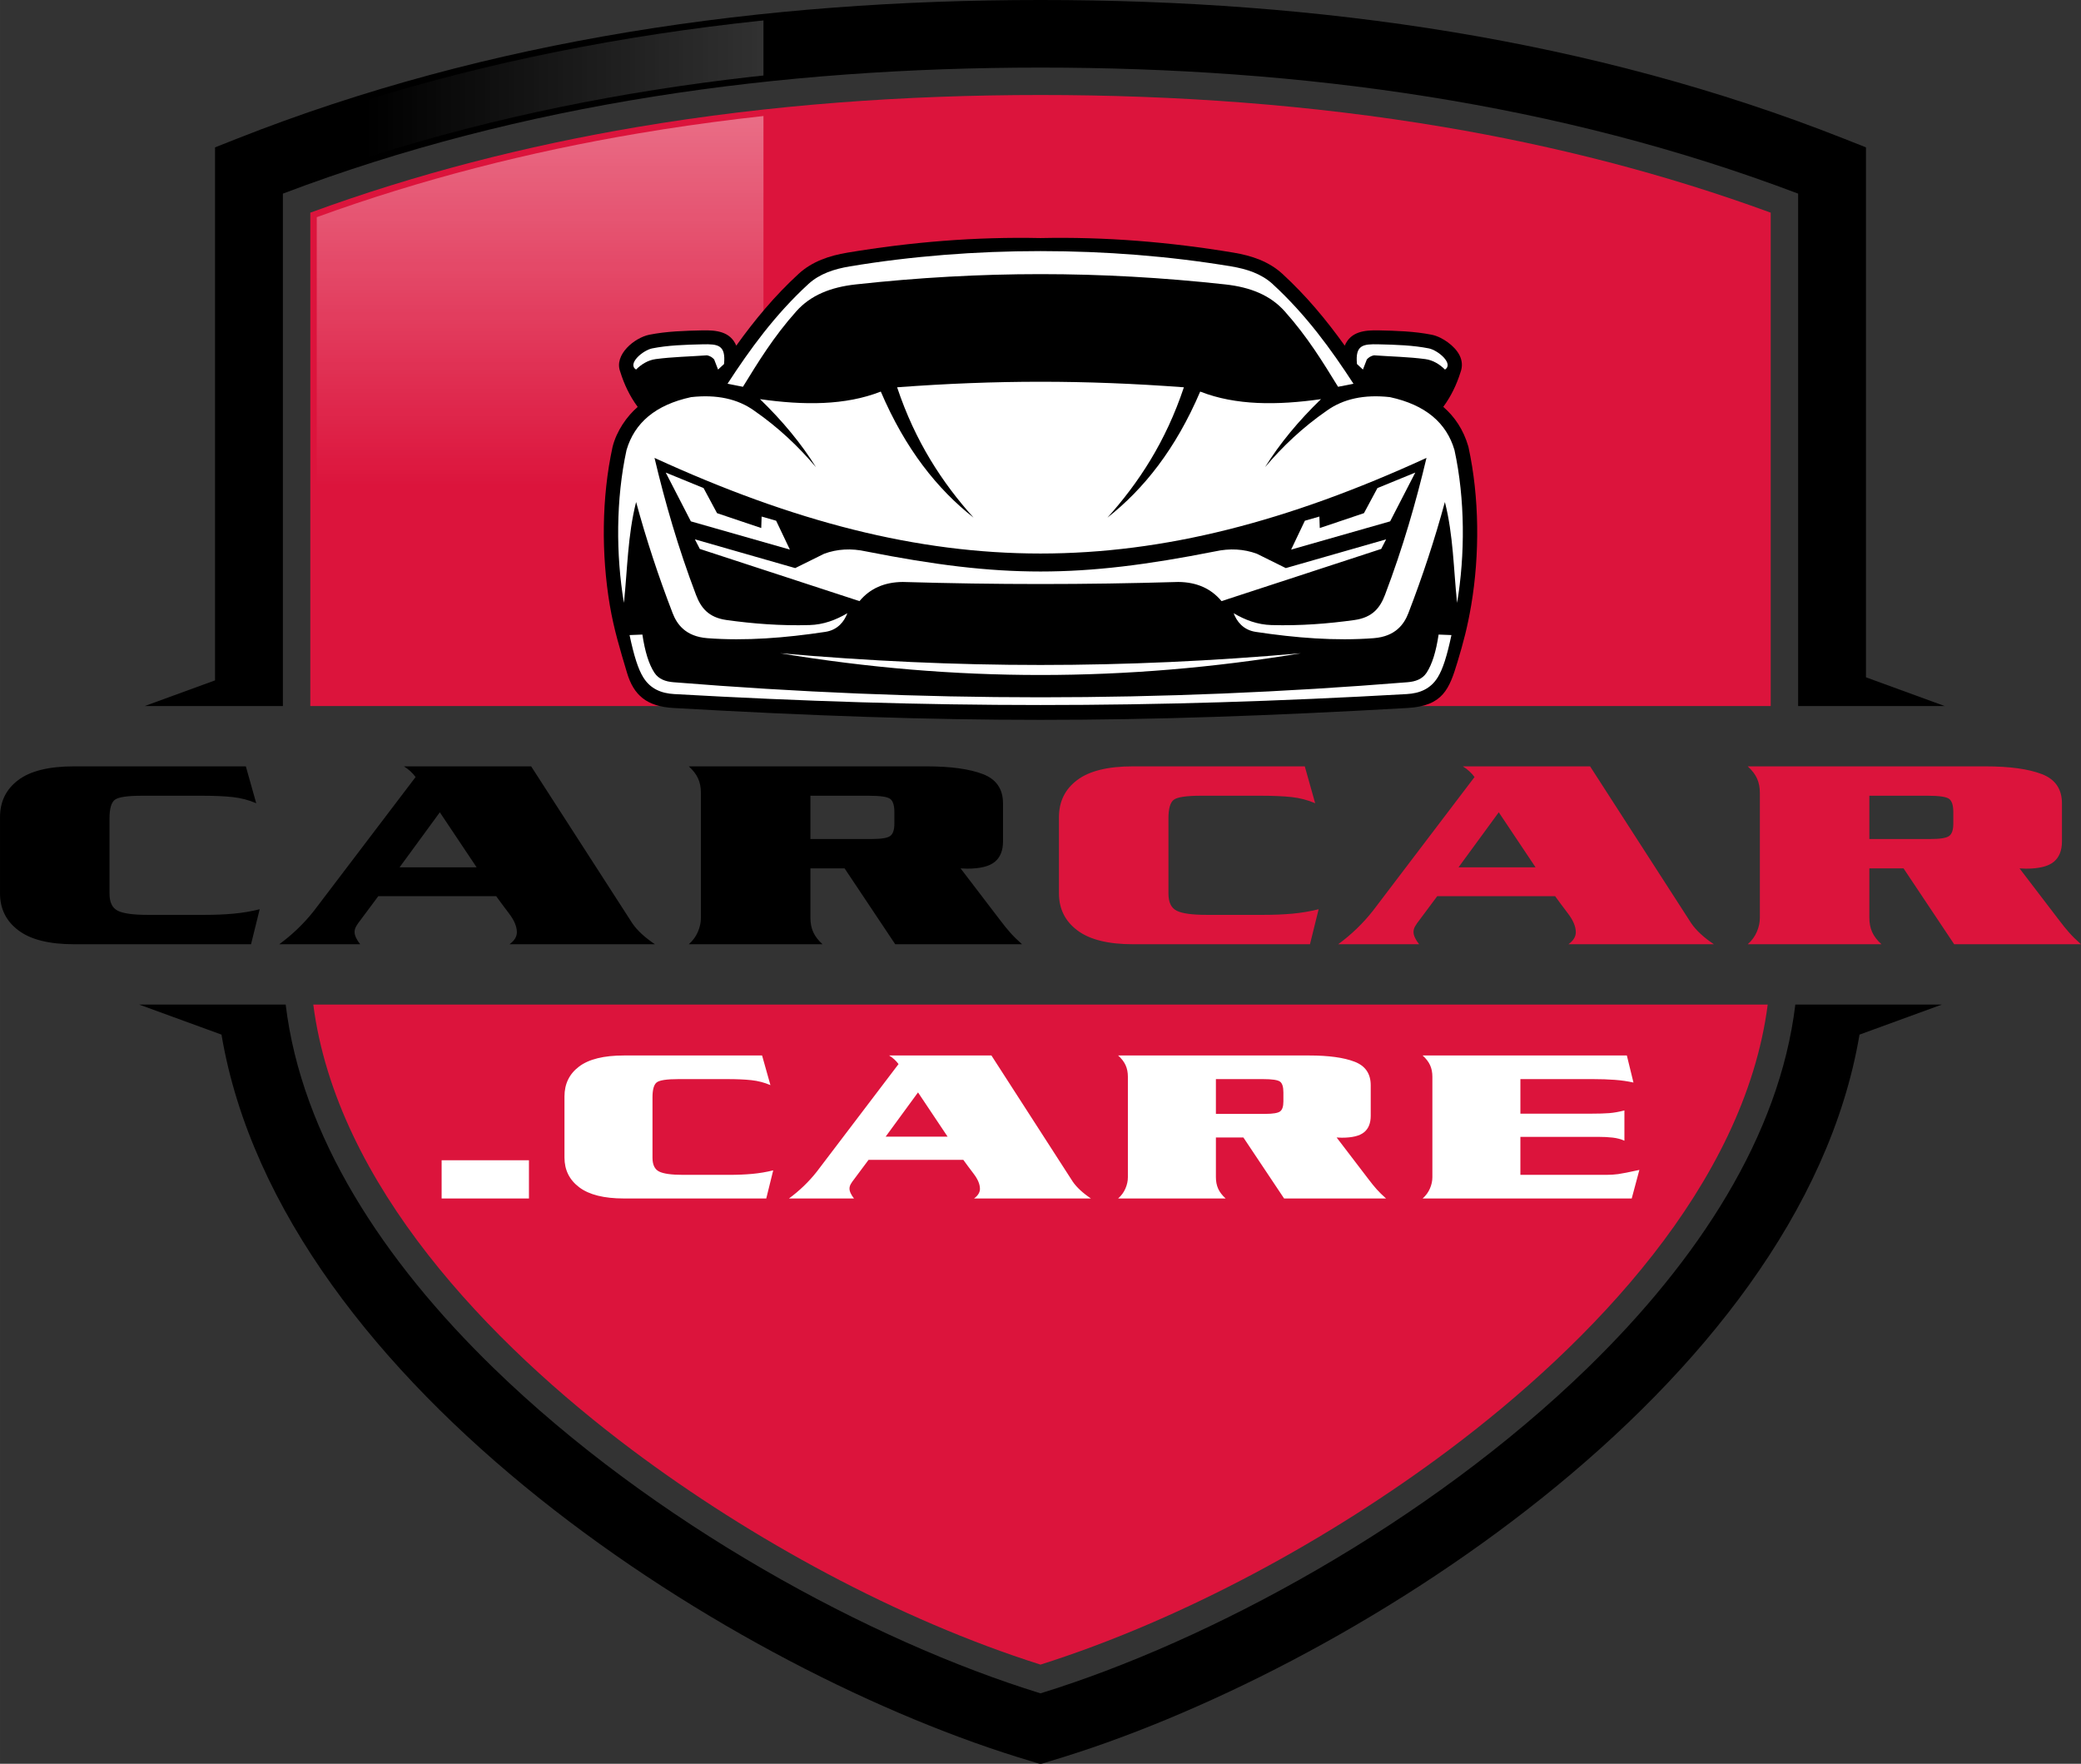
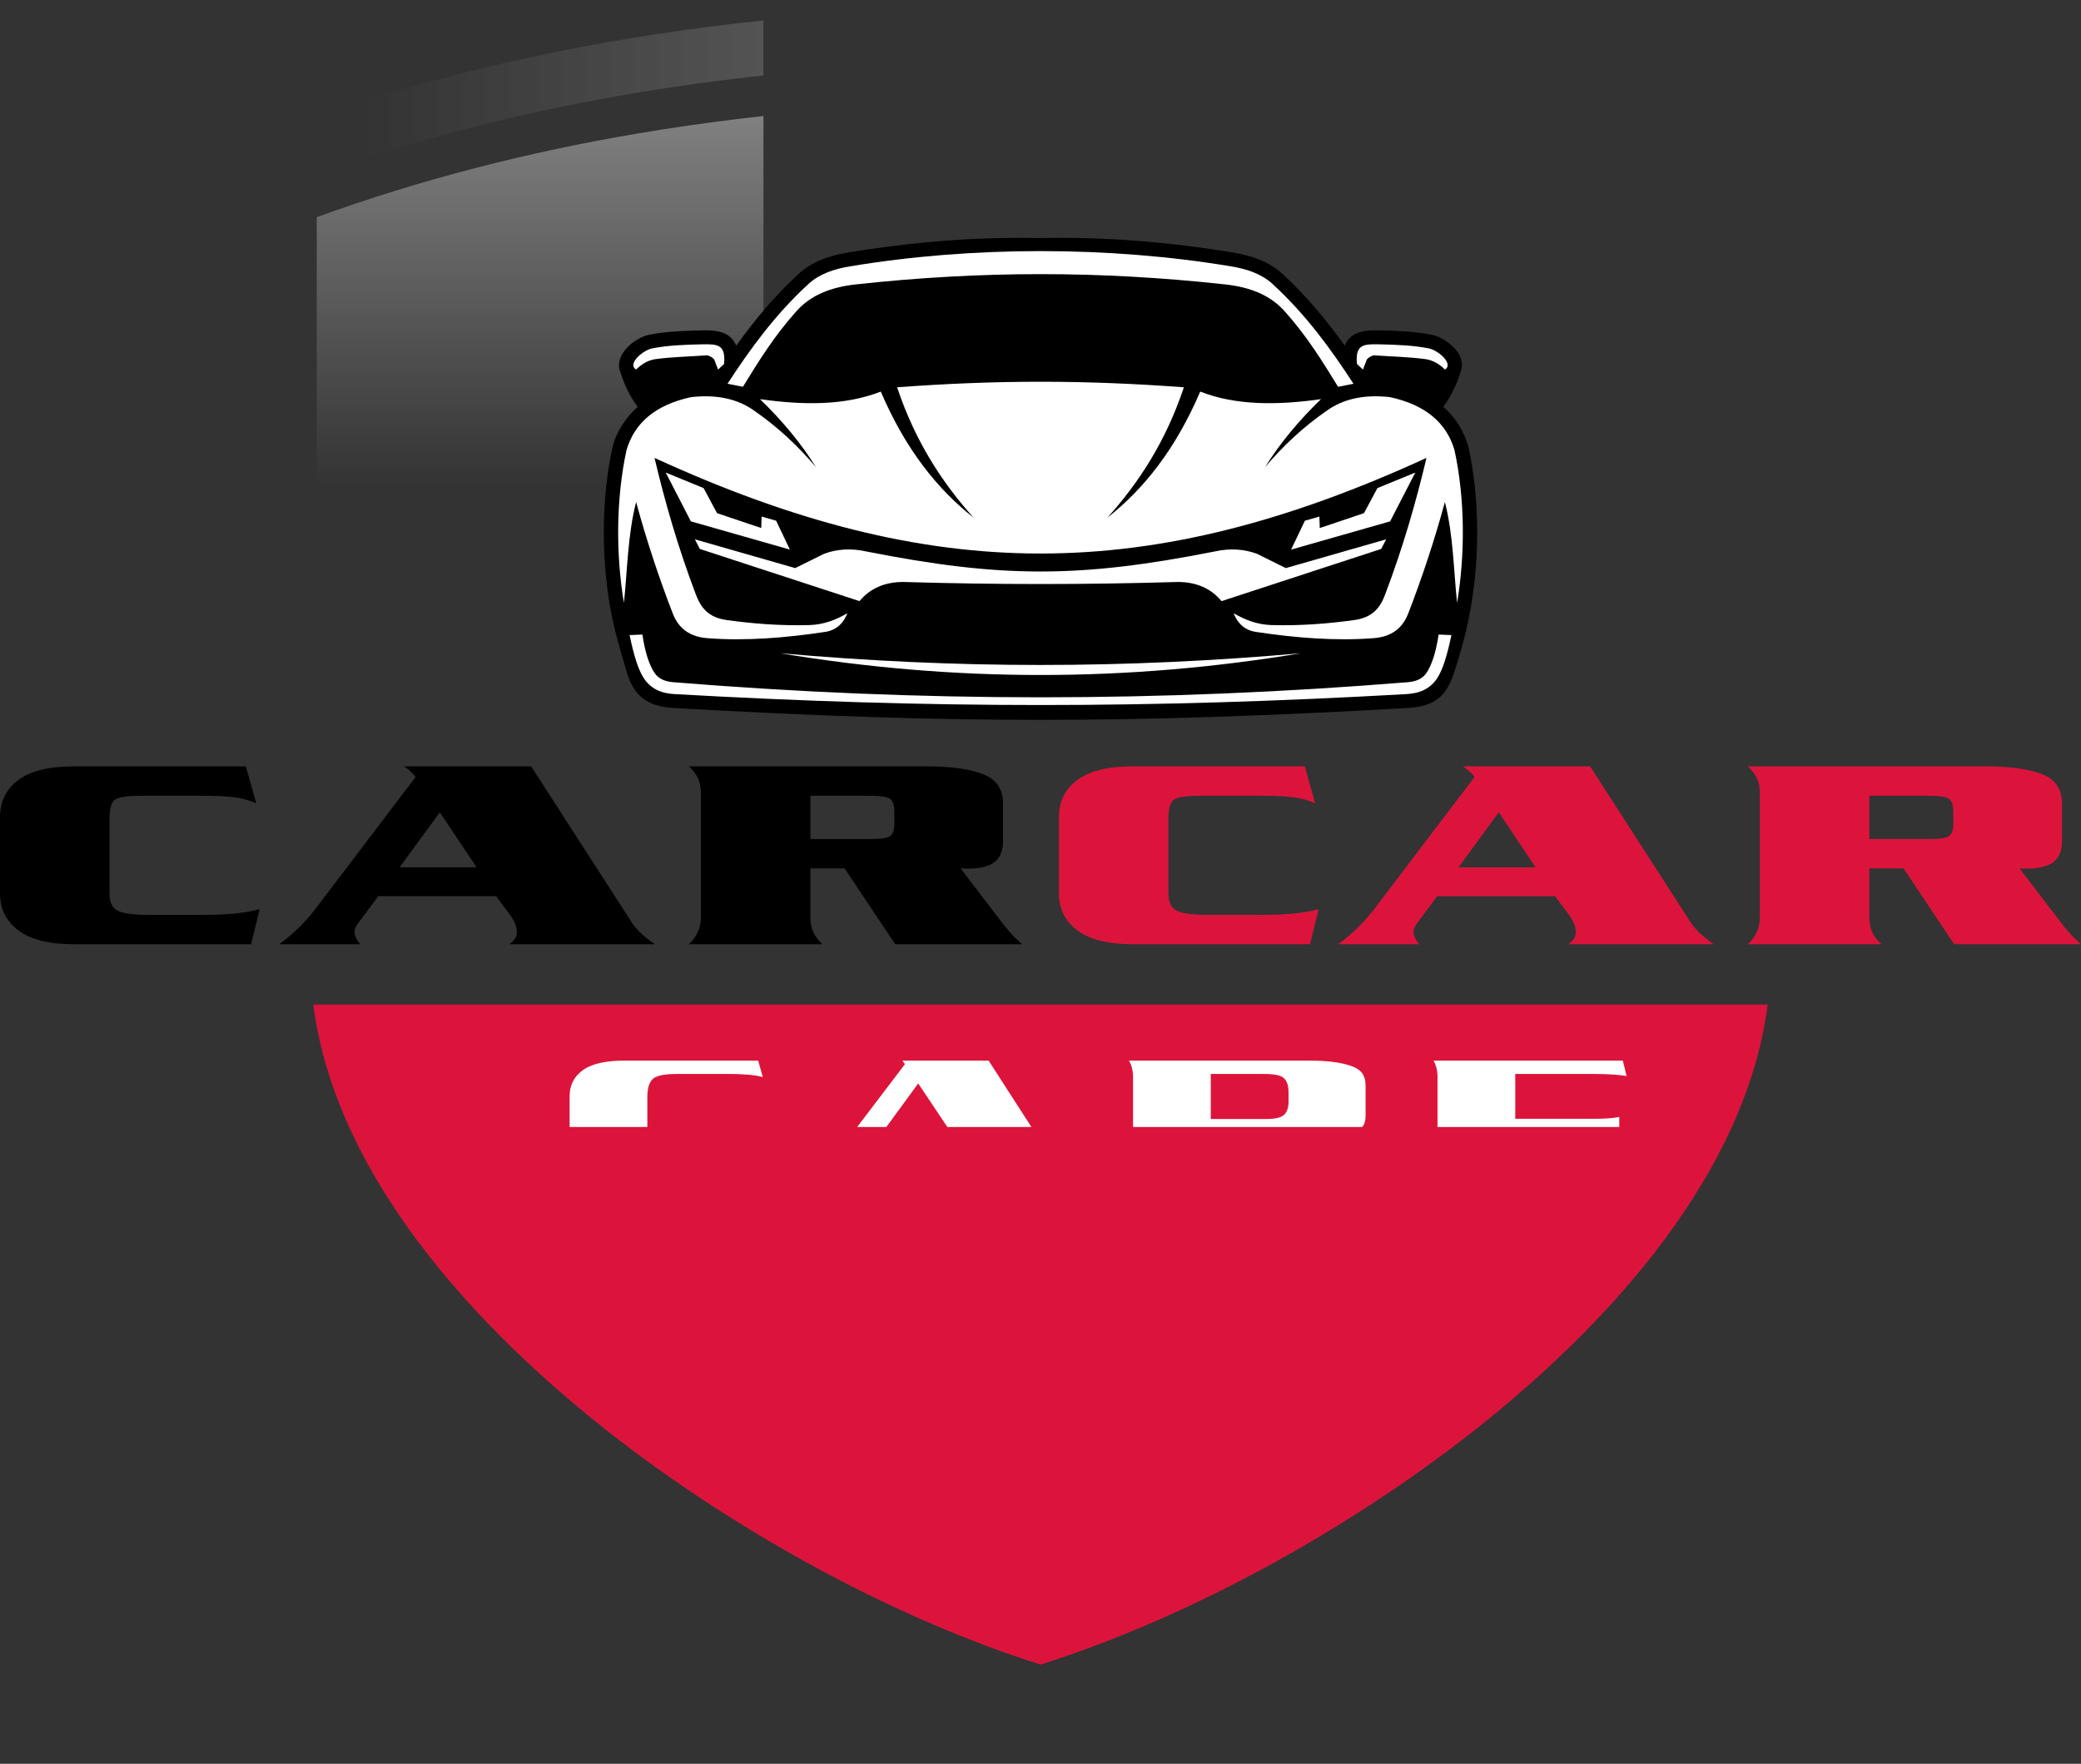
<svg xmlns="http://www.w3.org/2000/svg" viewBox="0 0 8177.28 6930.26" style="shape-rendering:geometricPrecision; text-rendering:geometricPrecision; image-rendering:optimizeQuality; fill-rule:evenodd; clip-rule:evenodd" version="1.1" height="6.93in" width="8.177in" xml:space="preserve">
  <rect x="0" y="0" width="8177.28" height="6930.26" fill="#333333" stroke="none" />
  <defs>
    <style type="text/css">
   
    .fil3 {fill:black}
    .fil1 {fill:#999999}
    .fil5 {fill:crimson}
    .fil4 {fill:white}
    .fil0 {fill:black;fill-rule:nonzero}
    .fil2 {fill:crimson;fill-rule:nonzero}
    .fil6 {fill:white;fill-rule:nonzero}
   
  </style>
    <mask id="id0">
      <linearGradient y2="3465.1" x2="4850.99" y1="3465.1" x1="1438.55" gradientUnits="userSpaceOnUse" id="id1">
        <stop style="stop-opacity:0; stop-color:white" offset="0" />
        <stop style="stop-opacity:0.702; stop-color:white" offset="1" />
      </linearGradient>
      <rect height="6883.52" width="3402.44" y="23.36" x="688.2" style="fill:url(#id1)" />
    </mask>
    <mask id="id2">
      <linearGradient y2="2864.3" x2="4039.57" y1="3613.44" x1="4039.57" gradientUnits="userSpaceOnUse" id="id3">
        <stop style="stop-opacity:0; stop-color:white" offset="0" />
        <stop style="stop-opacity:1; stop-color:white" offset="1" />
      </linearGradient>
      <rect height="329.47" width="8098.18" y="3358.65" x="22" style="fill:url(#id3)" />
    </mask>
    <mask id="id4">
      <linearGradient y2="2538.8" x2="4019.88" y1="3287.94" x1="4019.88" gradientUnits="userSpaceOnUse" id="id5">
        <stop style="stop-opacity:0; stop-color:white" offset="0" />
        <stop style="stop-opacity:1; stop-color:white" offset="1" />
      </linearGradient>
      <rect height="329.48" width="8058.49" y="3033.15" x="22" style="fill:url(#id5)" />
    </mask>
    <mask id="id6">
      <linearGradient y2="-784.39" x2="4067.34" y1="1912.91" x1="4067.32" gradientUnits="userSpaceOnUse" id="id7">
        <stop style="stop-opacity:0; stop-color:white" offset="0" />
        <stop style="stop-opacity:0.702; stop-color:white" offset="1" />
      </linearGradient>
      <rect height="2354.11" width="5691.99" y="396.65" x="1242.66" style="fill:url(#id7)" />
    </mask>
    <mask id="id8">
      <linearGradient y2="7682.72" x2="4131.44" y1="5268.8" x1="4131.42" gradientUnits="userSpaceOnUse" id="id9">
        <stop style="stop-opacity:0; stop-color:white" offset="0" />
        <stop style="stop-opacity:0.702; stop-color:white" offset="1" />
      </linearGradient>
      <rect height="2545.44" width="5660.92" y="3970.5" x="1258.2" style="fill:url(#id9)" />
    </mask>
    <mask id="id10">
      <linearGradient y2="4090.8" x2="4309.83" y1="4630.6" x1="4309.81" gradientUnits="userSpaceOnUse" id="id11">
        <stop style="stop-opacity:0; stop-color:white" offset="0" />
        <stop style="stop-opacity:1; stop-color:white" offset="1" />
      </linearGradient>
      <rect height="264.96" width="4179.79" y="4425.98" x="2236.18" style="fill:url(#id11)" />
    </mask>
  </defs>
  <g id="Layer_x0020_1">
    <g id="_2672311150752">
-       <path d="M4088.65 265.56c-1025,0.01 -2037.46,138.59 -2977.08,495.28l0 2013.28 -266.6 0 -276.2 0 276.2 -100.8 0 -2094.3 84.35 -33.36c993.94,-393.02 2067.9,-545.67 3159.33,-545.67 1091.43,0 2165.39,152.64 3159.33,545.67l84.35 33.36 0 2082.28 309.13 112.82 -309.13 0 -266.6 0 0 -2013.28c-939.62,-356.69 -1952.08,-495.27 -2977.08,-495.28zm-2966.08 3681.58c62.09,516.23 382.56,1005.57 815.7,1427 627.25,610.29 1484.78,1074.38 2150.38,1279.27 665.6,-204.89 1523.13,-668.98 2150.38,-1279.27 433.15,-421.44 753.61,-910.78 815.7,-1427l268.26 0 307.52 0 -323.57 118.09c-234,1386.74 -2028.2,2513.05 -3180.8,2854.68 -46.55,13.8 -28.43,13.8 -74.98,0 -1152.61,-341.63 -2946.8,-1467.94 -3180.8,-2854.68l-323.58 -118.09 307.54 0 268.25 0z" class="fil0" />
      <path d="M4088.65 25.35c-1072.15,0 -2148.89,148.02 -3150,543.89l-68.33 27.02 0 2094.8 -158.14 57.72 374.04 0 0 -2005.42 16.35 -6.21c951.75,-361.3 1971.93,-496.93 2986.08,-496.93l0 -214.86zm-2988.41 3947.14l-410.06 0 202.72 73.99 2.45 14.54c128.59,762.09 727.09,1412.56 1318.72,1868 293.94,226.28 612.44,426.17 942.17,595.99 286.79,147.71 592.54,278.84 902.11,370.59 6.8,2.02 23.67,8.44 30.29,9.29l0 -224.95 -7.46 -2.3c-283.19,-87.17 -561.62,-206.99 -824.93,-342.39 -297.05,-152.75 -584.14,-330.82 -851.48,-531.13 -169.55,-127.04 -332.31,-264.04 -484.19,-411.8 -388.72,-378.22 -746.21,-868.93 -820.35,-1419.83z" style="mask:url(#id0)" class="fil1" />
      <g>
        <path d="M1006.83 3155.98c-29.48,-12.59 -60.37,-20.64 -92.69,-24.14 -32.31,-3.5 -72.28,-5.25 -119.9,-5.25l-236.4 0c-57.83,0 -93.54,5.43 -107.15,16.27 -13.61,10.84 -20.41,34.98 -20.41,72.76l0 295.26c0,34.28 10.77,56.67 32.31,67.52 21.54,10.84 60.66,16.27 117.35,16.27l224.5 0c40.81,0 78.52,-1.57 113.1,-4.72 34.58,-3.15 68.88,-8.92 102.89,-17.32l-34.01 137.48 -695.6 0c-97.51,0 -170.35,-18.19 -218.54,-54.57 -48.19,-36.21 -72.28,-84.83 -72.28,-145.53l0 -298.76c0,-61.4 23.81,-110.2 71.43,-146.06 47.62,-36.03 120.75,-54.05 219.39,-54.05l675.19 0 40.81 144.83zm1080.34 -144.83l397.97 617.27c19.27,27.81 48.75,55.1 88.44,81.69l-571.44 0c19.28,-13.99 28.91,-29.73 28.91,-47.23 0,-22.39 -10.49,-47.22 -31.46,-74.51 -20.69,-27.28 -37.41,-49.67 -49.88,-67.17l-463.17 0 -71.15 95.5c-6.23,7.69 -11.33,15.22 -15.59,22.56 -4.25,7.35 -6.52,14.87 -6.52,22.56 0,7 1.98,14.69 5.95,23.09 3.97,8.4 9.35,16.79 16.15,25.19l-318.04 0c24.95,-18.19 49.04,-38.48 72.28,-60.69 23.24,-22.39 44.5,-45.83 63.78,-70.31l399.67 -525.97c-12.47,-16.8 -27.78,-30.79 -45.92,-41.98l500.01 0zm-358.85 180.51l-158.17 216.2 302.73 0 -144.56 -216.2zm1456.2 220.39l0 194.16c0,20.99 3.69,39.7 11.06,56.15 7.37,16.44 19.56,32.36 36.57,47.75l-525.53 0c15.87,-13.99 27.78,-30.26 35.72,-48.8 7.94,-18.37 11.91,-36.73 11.91,-54.93l0 -491.51c0,-20.99 -3.69,-39.7 -11.06,-55.97 -7.37,-16.44 -19.56,-32.36 -36.57,-47.75l933.7 0c95.24,0 169.22,10.15 221.94,30.43 52.72,20.12 79.08,58.6 79.08,115.09l0 149.73c0,35.51 -10.77,62.27 -32.31,79.93 -21.54,17.85 -57.82,26.76 -108.85,26.76l-25.51 -1.05 154.77 202.55c14.74,19.59 28.34,36.39 40.81,50.38 12.47,13.99 27.78,29.04 45.92,45.13l-498.31 0 -198.98 -298.06 -134.36 0zm241.5 -115.44c37.42,0 61.51,-4.02 72.28,-12.07 10.77,-7.87 16.16,-24.14 16.16,-48.45l0 -44.78c0,-26.41 -5.39,-43.9 -16.16,-52.13 -10.77,-8.39 -38.83,-12.59 -84.18,-12.59l-229.6 0 0 170.02 241.5 0z" class="fil0" />
        <path d="M5167.94 3155.98c-29.48,-12.59 -60.37,-20.64 -92.69,-24.14 -32.31,-3.5 -72.28,-5.25 -119.9,-5.25l-236.4 0c-57.83,0 -93.54,5.43 -107.15,16.27 -13.61,10.84 -20.41,34.98 -20.41,72.76l0 295.26c0,34.28 10.77,56.67 32.31,67.52 21.54,10.84 60.66,16.27 117.35,16.27l224.5 0c40.81,0 78.51,-1.57 113.1,-4.72 34.58,-3.15 68.88,-8.92 102.89,-17.32l-34.02 137.48 -695.6 0c-97.5,0 -170.35,-18.19 -218.54,-54.57 -48.19,-36.21 -72.28,-84.83 -72.28,-145.53l0 -298.76c0,-61.4 23.81,-110.2 71.43,-146.06 47.62,-36.03 120.75,-54.05 219.39,-54.05l675.19 0 40.81 144.83zm1080.34 -144.83l397.97 617.27c19.27,27.81 48.75,55.1 88.44,81.69l-571.44 0c19.28,-13.99 28.91,-29.73 28.91,-47.23 0,-22.39 -10.48,-47.22 -31.46,-74.51 -20.69,-27.28 -37.41,-49.67 -49.89,-67.17l-463.17 0 -71.15 95.5c-6.23,7.69 -11.33,15.22 -15.59,22.56 -4.25,7.35 -6.52,14.87 -6.52,22.56 0,7 1.98,14.69 5.95,23.09 3.97,8.4 9.35,16.79 16.15,25.19l-318.04 0c24.94,-18.19 49.04,-38.48 72.28,-60.69 23.24,-22.39 44.5,-45.83 63.78,-70.31l399.67 -525.97c-12.47,-16.8 -27.78,-30.79 -45.92,-41.98l500.01 0zm-358.85 180.51l-158.17 216.2 302.73 0 -144.56 -216.2zm1456.2 220.39l0 194.16c0,20.99 3.69,39.7 11.06,56.15 7.37,16.44 19.56,32.36 36.57,47.75l-525.52 0c15.87,-13.99 27.78,-30.26 35.72,-48.8 7.93,-18.37 11.91,-36.73 11.91,-54.93l0 -491.51c0,-20.99 -3.69,-39.7 -11.06,-55.97 -7.37,-16.44 -19.56,-32.36 -36.57,-47.75l933.7 0c95.24,0 169.22,10.15 221.94,30.43 52.72,20.12 79.08,58.6 79.08,115.09l0 149.73c0,35.51 -10.77,62.27 -32.31,79.93 -21.54,17.85 -57.83,26.76 -108.85,26.76l-25.51 -1.05 154.77 202.55c14.74,19.59 28.35,36.39 40.81,50.38 12.47,13.99 27.78,29.04 45.92,45.13l-498.31 0 -198.98 -298.06 -134.36 0zm241.5 -115.44c37.42,0 61.51,-4.02 72.28,-12.07 10.77,-7.87 16.16,-24.14 16.16,-48.45l0 -44.78c0,-26.41 -5.39,-43.9 -16.16,-52.13 -10.77,-8.39 -38.83,-12.59 -84.19,-12.59l-229.6 0 0 170.02 241.5 0z" class="fil2" />
      </g>
      <path d="M23.98 3360.63l0 149.37c0,52.93 20.42,94.51 62.73,126.38 54.71,41.2 137.9,49.74 204.11,49.74l676.83 0 20.25 -81.87c-22.56,4.28 -45.31,7.48 -68.19,9.56 -38.29,3.49 -76.83,4.83 -115.27,4.83l-224.5 0c-37.45,0 -94.12,-1.71 -128.13,-18.83 -34.42,-17.33 -45.52,-52.51 -45.52,-88.94l0 -150.25 -382.32 0zm1405.55 0l-177.28 233.3c-20.28,25.77 -42.35,50.09 -66.02,72.79 -6.88,6.6 -13.89,13.07 -21.01,19.41l208.56 0c-2.79,-7.8 -4.49,-15.96 -4.49,-24.3 0,-12.31 3.6,-23.96 9.75,-34.58 5.13,-8.86 10.97,-17.28 17.39,-25.25l78.07 -104.78 487.55 0 7.17 10.06c16.03,22.48 32.68,44.59 49.43,66.54 19.41,25.42 36.38,56.23 36.38,89.06 0,8.29 -1.41,16.03 -3.95,23.24l453.02 0c-14.43,-13.48 -27.65,-28.14 -38.67,-44.05l-0.45 -0.67 -181.03 -280.78 -413.8 0 47.61 71.2 -394.87 0 52.09 -71.2 -145.46 0zm2101.16 325.5l426.37 0c-1.58,-1.72 -3.15,-3.44 -4.7,-5.19 -14.74,-16.54 -28.52,-34.17 -41.96,-51.77l-185.81 -243.17 76.09 3.12c27.65,-0.04 70.81,-2.91 93.11,-21.29 2.72,-2.24 5.14,-4.65 7.31,-7.2l-1122.88 0 0 245.75c0,22.31 -5.06,43.95 -13.85,64.39 -2.28,5.29 -4.82,10.41 -7.61,15.35l424.21 0c-2.68,-4.5 -5.11,-9.16 -7.27,-13.96 -9.32,-20.81 -13.15,-43.25 -13.15,-65.96l0 -218.14 171.16 0 198.98 298.06zm654.42 -325.5l0 149.37c0,52.93 20.42,94.51 62.73,126.38 54.71,41.2 137.9,49.74 204.11,49.74l676.82 0 20.26 -81.87c-22.56,4.28 -45.31,7.48 -68.19,9.56 -38.29,3.49 -76.84,4.83 -115.27,4.83l-224.5 0c-37.45,0 -94.12,-1.71 -128.13,-18.83 -34.42,-17.33 -45.52,-52.51 -45.52,-88.94l0 -150.25 -382.32 0zm1405.56 0l-177.28 233.3c-20.28,25.77 -42.35,50.09 -66.02,72.79 -6.88,6.6 -13.89,13.07 -21.02,19.41l208.57 0c-2.79,-7.8 -4.49,-15.96 -4.49,-24.3 0,-12.31 3.6,-23.96 9.75,-34.58 5.13,-8.86 10.97,-17.28 17.39,-25.25l78.07 -104.78 487.54 0 7.17 10.06c16.03,22.48 32.68,44.59 49.43,66.54 19.41,25.42 36.39,56.23 36.39,89.06 0,8.29 -1.41,16.03 -3.95,23.24l453.02 0c-14.43,-13.48 -27.65,-28.14 -38.67,-44.05l-0.44 -0.67 -181.04 -280.78 -413.8 0 47.62 71.2 -394.87 0 52.09 -71.2 -145.45 0zm2101.15 325.5l426.37 0c-1.58,-1.72 -3.15,-3.45 -4.7,-5.19 -14.74,-16.55 -28.52,-34.17 -41.96,-51.77l-185.81 -243.17 76.09 3.12c27.65,-0.04 70.8,-2.9 93.11,-21.29 2.71,-2.24 5.14,-4.65 7.31,-7.2l-1122.88 0 0 245.75c0,22.31 -5.06,43.95 -13.85,64.39 -2.28,5.29 -4.81,10.41 -7.61,15.35l424.21 0c-2.68,-4.5 -5.11,-9.16 -7.27,-13.96 -9.32,-20.81 -13.15,-43.25 -13.15,-65.96l0 -218.14 171.16 0 198.99 298.06z" style="mask:url(#id2)" class="fil3" />
      <path d="M971.3 3118.29l-23.44 -83.15 -657.03 0c-65.8,0 -150.54,8.14 -204.94,49.21 -42.33,31.94 -61.9,74.05 -61.9,126.91l0 149.38 382.32 0 0 -145.01c0,-30.45 3.71,-71.01 29.44,-91.52 26.37,-21.02 89.89,-21.5 122.09,-21.5l236.41 0c40.64,0 82.06,1.01 122.48,5.39 18.52,2 36.73,5.43 54.57,10.28zm7090.93 242.35l-1122.88 0 0 -245.76c0,-22.64 -3.83,-45.1 -13.17,-65.82 -2.15,-4.79 -4.59,-9.43 -7.27,-13.92l882.54 0c67.17,0 150.03,4.58 213.36,28.85 43.43,16.64 63.69,46.2 63.69,92.7l0 149.72c0,19.65 -3.7,39.39 -16.28,54.23zm-1617.15 0l-413.8 0 -140.95 -210.8 -154.21 210.8 -145.45 0 233.54 -307.34 -10.75 -14.46c-0.93,-1.24 -1.86,-2.47 -2.81,-3.69l424.58 0 209.85 325.5zm-1877.65 0l-382.32 0 0 -149.38c0,-52.87 19.57,-94.97 61.9,-126.91 54.41,-41.07 139.14,-49.21 204.94,-49.21l657.03 0 23.44 83.15c-17.84,-4.86 -36.06,-8.28 -54.57,-10.28 -40.42,-4.38 -81.84,-5.39 -122.48,-5.39l-236.41 0c-32.21,0 -95.73,0.48 -122.1,21.5 -25.73,20.5 -29.44,61.07 -29.44,91.52l0 145.01zm-666.33 0l-1122.88 0 0 -245.76c0,-22.64 -3.84,-45.1 -13.18,-65.82 -2.15,-4.79 -4.59,-9.43 -7.26,-13.92l882.54 0c67.17,0 150.03,4.58 213.36,28.85 43.43,16.64 63.69,46.2 63.69,92.7l0 149.72c0,19.65 -3.7,39.39 -16.27,54.23zm-1617.15 0l-413.8 0 -140.96 -210.8 -154.21 210.8 -145.46 0 233.55 -307.34 -10.74 -14.46c-0.93,-1.24 -1.87,-2.47 -2.82,-3.69l424.58 0 209.85 325.5zm1142.07 -40.04l-265.48 0 0 -217.98 253.58 0c26.85,0 76.65,0.48 98.83,17.59 21.22,16.37 25.49,46.07 25.49,71.11l0 44.78c0,24.5 -4.87,52.22 -25.89,67.74 -21.12,15.59 -61.26,16.76 -86.53,16.76zm4161.13 0l-265.48 0 0 -217.98 253.58 0c26.84,0 76.66,0.48 98.83,17.59 21.22,16.37 25.48,46.07 25.48,71.11l0 44.78c0,24.5 -4.87,52.21 -25.89,67.74 -21.11,15.59 -61.25,16.76 -86.52,16.76z" style="mask:url(#id4)" class="fil4" />
-       <path d="M1219.3 2774.12l5738.71 0 0 -1938.49c-416.35,-152.65 -847.04,-262.57 -1284.26,-336.43 -523.26,-88.39 -1054.69,-125.91 -1585.1,-125.91 -530.41,0 -1061.85,37.52 -1585.1,125.91 -437.21,73.86 -867.9,183.78 -1284.26,336.43l0 1938.49z" class="fil5" />
      <path d="M1244.65 2748.77l5688.01 0 0 -1895.41c-409.64,-148.94 -833.48,-256.59 -1263.13,-329.17 -521.93,-88.17 -1051.81,-125.56 -1580.88,-125.56 -529.07,0 -1058.95,37.39 -1580.88,125.56 -429.64,72.57 -853.48,180.23 -1263.13,329.17l0 1895.41z" style="mask:url(#id6)" class="fil4" />
      <path d="M6946.25 3947.14l-5715.19 0c91.32,707.04 694.49,1331.62 1253.52,1750.48 466.9,349.84 1044.32,665.58 1604.07,842.93 559.76,-177.35 1137.19,-493.1 1604.09,-842.94 559.03,-418.87 1162.18,-1043.43 1253.5,-1750.47z" class="fil5" />
-       <path d="M4088.65 6513.96c281.97,-89.94 556.81,-210.59 818.18,-348.98 268.22,-142.01 527.81,-305.66 770.71,-487.66 537.62,-402.83 1136.11,-1012.13 1239.58,-1704.83l-5656.94 0c103.47,692.7 701.98,1302.03 1239.59,1704.85 242.89,181.99 502.47,345.63 770.68,487.63 261.38,138.39 536.22,259.04 818.2,348.98z" style="mask:url(#id8)" class="fil4" />
      <g>
        <path d="M2437.24 1460.61c15.09,48.76 36.85,95.22 68.56,138.21 -42.79,37.06 -82.65,94 -98.56,156.44l-0.4 1.83c-43.01,197.28 -44.24,422.07 -10.66,620.63 16.1,95.16 40.28,173.95 67.65,265.87 26.22,88.06 77.5,132.28 182.43,138.23 1095.49,62.15 1789.29,62.15 2884.78,0 139.71,-7.93 164.41,-76.11 195.98,-180.35 23.02,-75.99 39.71,-138.67 54.09,-223.76 33.58,-198.56 32.35,-423.35 -10.66,-620.63l-0.92 -3.62c-18.97,-64.91 -53.1,-115.81 -98.25,-154.84 30.88,-41.91 52.3,-87.09 67.32,-134.51 18.68,-49.09 -9.69,-89.78 -49.16,-118.89 -18.39,-13.56 -41.12,-25.55 -63.86,-30.05 -67.97,-13.45 -138.86,-15.59 -208.04,-17.07 -53.62,-1.15 -109.78,3.66 -133.37,60.03 -72.35,-101.01 -151.15,-195.89 -244.74,-281.92 -53.35,-49.03 -120.97,-71.66 -192.11,-83.52 -250.65,-41.8 -504.31,-62.74 -758.65,-57.27 -254.34,-5.47 -508,15.47 -758.65,57.27 -71.15,11.87 -138.76,34.49 -192.11,83.52 -93.6,86.03 -172.4,180.91 -244.74,281.92 -23.6,-56.37 -79.75,-61.18 -133.37,-60.03 -69.18,1.48 -140.07,3.62 -208.04,17.07 -57.68,11.41 -140.3,78.29 -114.48,145.43z" class="fil3" />
        <path d="M5678.01 1452.07c35.57,-22.82 -27.1,-75.98 -63.66,-83.22 -60.65,-12 -126.84,-14.46 -198.06,-15.99 -59.26,-1.27 -91.61,1.74 -84.07,77.41 7.81,7.27 15.61,14.53 23.42,21.8 5.09,-13.21 10.19,-26.42 15.28,-39.63 7.15,-8.35 16.39,-13.94 28.01,-16.35 67.22,4.96 134.88,5.93 201.66,14.86 29.8,3.98 55.79,19.73 77.41,41.11z" class="fil4" />
        <path d="M2499.3 1452.07c-35.57,-22.82 27.1,-75.98 63.66,-83.22 60.65,-12 126.84,-14.46 198.06,-15.99 59.26,-1.27 91.61,1.74 84.07,77.41 -7.81,7.27 -15.61,14.53 -23.43,21.8 -5.09,-13.21 -10.19,-26.42 -15.28,-39.63 -7.15,-8.35 -16.39,-13.94 -28.01,-16.35 -67.22,4.96 -134.88,5.93 -201.67,14.86 -29.79,3.98 -55.78,19.73 -77.41,41.11z" class="fil4" />
        <polygon points="2615.95,1856.79 2764.65,1917.72 2817.61,2016.3 2991.27,2074.75 2992.8,2029.67 3049.83,2046.02 3103.81,2159.46 2714.75,2048.5" class="fil4" />
        <path d="M5703.44 2495.32c-16.8,-0.66 -33.61,-1.32 -50.42,-1.98 -10.15,67.17 -25.32,116.57 -47.36,150.1 -16.58,25.22 -43.72,34.64 -74.86,37.15 -977.45,78.99 -1906.85,78.99 -2884.31,0 -31.13,-2.52 -58.28,-11.94 -74.86,-37.15 -22.04,-33.52 -37.21,-82.93 -47.36,-150.1 -16.81,0.66 -33.61,1.32 -50.42,1.98 17.82,83.59 33.7,133.12 53.46,165.45 28.36,46.4 71.69,63.52 122.22,66.38 1010.81,57.35 1867.42,57.35 2878.23,0 50.54,-2.87 93.86,-19.98 122.22,-66.38 19.76,-32.33 35.64,-81.86 53.46,-165.45z" class="fil4" />
        <polygon points="5561.35,1856.79 5412.65,1917.72 5359.69,2016.3 5186.04,2074.75 5184.51,2029.67 5127.47,2046.02 5073.49,2159.46 5462.56,2048.5" class="fil4" />
        <path d="M5111.68 2566.75c-699.03,61.4 -1347.03,61.4 -2046.06,0 688.2,113.89 1357.85,113.89 2046.06,0z" class="fil4" />
        <path d="M4773.54 2166.73c59.12,-13.06 114.03,-9.73 165,8.92 38.02,18.82 76.05,37.65 114.07,56.47 131.39,-37.65 262.77,-75.3 394.16,-112.94 -6.45,12.55 -12.9,25.1 -19.35,37.65 -209.13,68.36 -418.26,136.72 -627.39,205.08 -41.15,-49.43 -97.7,-74.75 -170.09,-75.3 -370.42,10.85 -712.13,10.85 -1082.55,0 -72.39,0.55 -128.94,25.87 -170.09,75.3 -209.13,-68.36 -418.26,-136.72 -627.39,-205.08 -6.45,-12.55 -12.9,-25.1 -19.35,-37.65 131.39,37.65 262.77,75.3 394.16,112.94 38.02,-18.83 76.05,-37.65 114.07,-56.47 50.97,-18.65 105.87,-21.97 165,-8.92 531.74,105.08 838.03,105.08 1369.77,0z" class="fil4" />
        <path d="M4652.07 1521.76c-71.29,213.59 -177.56,375.25 -300.46,512.21 142.91,-112.54 267.89,-269.22 364.62,-495.37 139.75,54.8 302.27,54.2 474.62,29.72 -88.8,85.9 -162.43,175 -220,267.5 68.76,-81.37 147.84,-156.4 242.4,-221.92 65.17,-46.93 148.04,-64.7 248.51,-53.5 139.9,30.31 222.35,101.13 253.61,208.06 41.96,192.46 41.89,412.87 10.19,600.38 -13.93,-132.99 -14.7,-265.97 -47.87,-396.29 -39.58,145.64 -87.76,292.22 -143.61,436.91 -16.34,42.34 -50.01,91.51 -136.48,98.08 -149.94,11.41 -306.1,-1.01 -463.42,-24.77 -49.67,-7.5 -74.7,-41.88 -86.57,-73.31 45.12,26.65 94.02,45.02 148.7,46.56 113.6,3.21 222.8,-5.41 325.92,-19.81 72.11,-10.07 101.27,-49.21 120.19,-99.07 70.41,-185.65 121.54,-363.21 162.96,-537.96 -1092.09,500.97 -1941.37,500.97 -3033.47,0 41.43,174.76 92.56,352.31 162.97,537.96 18.91,49.87 48.07,89 120.19,99.07 103.11,14.4 212.32,23.02 325.92,19.81 54.67,-1.54 103.58,-19.92 148.7,-46.56 -11.87,31.43 -36.9,65.81 -86.57,73.31 -157.31,23.76 -313.48,36.17 -463.42,24.77 -86.47,-6.57 -120.14,-55.74 -136.48,-98.08 -55.85,-144.69 -104.03,-291.27 -143.61,-436.91 -33.17,130.32 -33.94,263.3 -47.87,396.29 -31.71,-187.5 -31.77,-407.92 10.19,-600.38 31.25,-106.93 113.71,-177.75 253.61,-208.06 100.47,-11.2 183.34,6.57 248.51,53.5 94.56,65.52 173.64,140.56 242.4,221.92 -57.56,-92.5 -131.2,-181.6 -220,-267.5 172.35,24.48 334.87,25.08 474.62,-29.72 96.74,226.15 221.71,382.82 364.62,495.37 -122.9,-136.96 -229.17,-298.62 -300.46,-512.21 388.22,-29.06 738.61,-29.06 1126.83,0z" class="fil4" />
        <path d="M3339.51 1046.67c-60.86,10.15 -118.67,28.65 -162.96,69.35 -132.07,121.39 -229.74,256.59 -317.78,391.83 20.2,3.96 40.4,7.93 60.6,11.89 59,-95.72 119.88,-196.12 209.81,-296.73 56.04,-62.69 133.86,-94.57 233.74,-105.51 491.21,-53.84 960.23,-53.84 1451.44,0 99.89,10.94 177.7,42.82 233.74,105.51 89.94,100.61 150.81,201.01 209.81,296.73 20.2,-3.96 40.4,-7.93 60.6,-11.89 -88.04,-135.25 -185.7,-270.44 -317.78,-391.83 -44.29,-40.71 -102.09,-59.2 -162.96,-69.35 -480.2,-80.08 -1018.08,-80.08 -1498.28,0z" class="fil4" />
      </g>
      <g>
-         <path d="M3027.4 4263.61c-23.7,-10.12 -48.53,-16.59 -74.51,-19.41 -25.97,-2.81 -58.1,-4.21 -96.38,-4.21l-190.03 0c-46.48,0 -75.19,4.36 -86.12,13.07 -10.94,8.72 -16.41,28.12 -16.41,58.49l0 237.33c0,27.56 8.66,45.55 25.97,54.27 17.32,8.72 48.76,13.07 94.33,13.07l180.46 0c32.81,0 63.11,-1.27 90.91,-3.8 27.8,-2.53 55.37,-7.17 82.71,-13.92l-27.34 110.51 -559.14 0c-78.38,0 -136.94,-14.62 -175.67,-43.87 -38.74,-29.11 -58.1,-68.19 -58.1,-116.98l0 -240.15c0,-49.35 19.14,-88.57 57.42,-117.4 38.28,-28.97 97.06,-43.45 176.35,-43.45l542.73 0 32.81 116.42zm868.4 -116.42l319.9 496.18c15.5,22.35 39.19,44.29 71.09,65.66l-459.34 0c15.49,-11.25 23.24,-23.9 23.24,-37.96 0,-17.99 -8.43,-37.96 -25.29,-59.89 -16.63,-21.93 -30.07,-39.93 -40.1,-53.99l-372.3 0 -57.19 76.77c-5.01,6.19 -9.11,12.23 -12.54,18.14 -3.42,5.91 -5.24,11.95 -5.24,18.13 0,5.63 1.59,11.81 4.79,18.56 3.19,6.75 7.52,13.5 12.99,20.25l-255.65 0c20.05,-14.62 39.42,-30.93 58.1,-48.79 18.68,-18 35.77,-36.84 51.26,-56.52l321.26 -422.79c-10.03,-13.5 -22.33,-24.74 -36.91,-33.74l401.92 0zm-288.45 145.1l-127.14 173.78 243.34 0 -116.2 -173.78zm1170.53 177.16l0 156.07c0,16.87 2.96,31.92 8.88,45.13 5.93,13.22 15.72,26.01 29.39,38.38l-422.43 0c12.76,-11.25 22.33,-24.32 28.71,-39.23 6.38,-14.76 9.57,-29.53 9.57,-44.15l0 -395.09c0,-16.87 -2.96,-31.92 -8.88,-44.99 -5.93,-13.22 -15.72,-26.01 -29.39,-38.39l750.53 0c76.56,0 136.02,8.16 178.4,24.46 42.38,16.17 63.57,47.1 63.57,92.52l0 120.35c0,28.54 -8.65,50.06 -25.97,64.26 -17.32,14.34 -46.48,21.51 -87.5,21.51l-20.5 -0.84 124.4 162.81c11.85,15.75 22.78,29.24 32.81,40.49 10.02,11.25 22.33,23.34 36.91,36.28l-400.56 0 -159.95 -239.58 -108 0zm194.12 -92.8c30.07,0 49.44,-3.24 58.1,-9.7 8.66,-6.32 12.99,-19.4 12.99,-38.94l0 -35.99c0,-21.23 -4.33,-35.29 -12.99,-41.9 -8.66,-6.75 -31.21,-10.12 -67.67,-10.12l-184.56 0 0 136.66 194.12 0zm1002.37 -0.84l278.89 0c29.16,0 52.63,-0.7 70.4,-2.11 17.77,-1.41 37.59,-4.92 59.47,-10.55l0 118.95c-13.67,-6.19 -28.94,-10.26 -45.8,-12.23 -16.86,-1.97 -36.22,-2.95 -58.1,-2.95l-304.86 0 0 149.31 337.67 0c16.41,0 31.9,-0.98 46.48,-2.95 14.58,-1.97 42.38,-7.45 83.39,-16.45l-30.07 112.2 -821.62 0c12.76,-11.25 22.33,-24.32 28.71,-39.23 6.38,-14.76 9.57,-29.53 9.57,-44.15l0 -395.09c0,-16.87 -2.96,-31.92 -8.89,-44.99 -5.92,-13.22 -15.72,-26.01 -29.39,-38.39l802.48 0 25.98 106.3c-22.79,-5.06 -47.17,-8.58 -73.14,-10.54 -25.98,-1.97 -54.91,-2.95 -86.81,-2.95l-284.35 0 0 135.82z" class="fil6" />
        <path d="M2238.3 4428.11l0 120.07c0,42.25 16.28,75.4 50.05,100.83 43.79,32.99 110.51,39.8 163.5,39.8l543.32 0 15.76 -63.69c-17.69,3.31 -35.54,5.8 -53.47,7.43 -30.81,2.81 -61.81,3.88 -92.74,3.88l-180.46 0c-30.29,0 -75.91,-1.39 -103.42,-15.23 -28,-14.09 -37.11,-42.67 -37.11,-72.33l0 -120.78 -305.44 0zm1130.06 0l-142.94 188.11c-16.33,20.74 -34.1,40.33 -53.16,58.61 -4.95,4.75 -9.98,9.41 -15.08,13.99l163.89 0c-2.02,-5.99 -3.23,-12.22 -3.23,-18.6 0,-10.06 2.94,-19.58 7.96,-28.26 4.15,-7.17 8.86,-13.98 14.06,-20.41l63.01 -84.58 392.86 0 6.05 8.48c12.88,18.06 26.25,35.83 39.7,53.46 15.74,20.62 29.44,45.55 29.44,72.17 0,6.3 -1,12.21 -2.8,17.75l360.49 0c-10.98,-10.43 -21.03,-21.73 -29.49,-33.94l-0.38 -0.56 -145.84 -226.22 -330.39 0 38.9 58.18 -321 0 42.56 -58.18 -114.59 0zm1688.3 260.71l340.11 0c-0.79,-0.87 -1.57,-1.74 -2.35,-2.62 -11.87,-13.31 -22.96,-27.5 -33.79,-41.67l-150.56 -197.06 63.13 2.6c21.94,-0.03 56.52,-2.31 74.22,-16.9 1.93,-1.59 3.67,-3.28 5.24,-5.07l-900.42 0 0 197.54c0,18.06 -4.1,35.58 -11.21,52.14 -1.63,3.79 -3.42,7.46 -5.38,11.03l337.77 0c-1.85,-3.21 -3.54,-6.52 -5.06,-9.91 -7.55,-16.85 -10.66,-35.01 -10.66,-53.4l0 -176.28 139.02 0 159.95 239.59zm592.09 -260.71l0 197.54c0,18.06 -4.09,35.59 -11.22,52.14 -1.63,3.78 -3.43,7.46 -5.38,11.03l764.22 0 17.46 -65.11c-17.57,3.77 -35.35,7.28 -52.56,9.61 -16.29,2.2 -32.75,3.13 -49.19,3.13l-357.89 0 0 -189.74 325.07 0c20.13,0 40.45,0.75 60.45,3.09 7.83,0.91 15.61,2.27 23.25,4.13l0 -25.81 -714.22 0z" style="mask:url(#id10)" class="fil3" />
        <path d="M2997.49 4231.98l-18.2 -64.57 -527.43 0c-52.67,0 -120.63,6.49 -164.18,39.36 -33.79,25.5 -49.38,59.07 -49.38,101.27l0 120.07 305.44 0 0 -116.56c0,-24.82 3.06,-57.6 24.02,-74.3 21.44,-17.08 72.54,-17.48 98.73,-17.48l190.02 0c32.69,0 66.02,0.81 98.55,4.33 14.38,1.56 28.54,4.18 42.42,7.87zm3365.49 196.13l-714.22 0 0 -197.54c0,-18.33 -3.11,-36.51 -10.67,-53.29 -1.52,-3.39 -3.22,-6.67 -5.06,-9.87l743.86 0 14.78 60.45c-14.78,-2.29 -29.65,-3.94 -44.54,-5.07 -29.37,-2.22 -58.9,-3.01 -88.34,-3.01l-304.57 0 0 176.24 299.1 0c23.88,0 48.19,-0.28 72,-2.17 12.61,-1 25.2,-2.87 37.67,-5.34l0 39.6zm-1010.31 0l-900.42 0 0 -197.54c0,-18.33 -3.1,-36.52 -10.67,-53.3 -1.52,-3.39 -3.22,-6.67 -5.06,-9.87l707.77 0c53.87,0 120.39,3.66 171.17,23.13 34.55,13.24 50.6,36.65 50.6,73.64l0 120.36c0,15.83 -3,31.76 -13.39,43.58zm-1299.78 0l-330.39 0 -114.39 -171.07 -125.15 171.07 -114.59 0 187.72 -247.04 -9.06 -12.19c-0.37,-0.5 -0.74,-0.99 -1.12,-1.48l338.89 0 168.09 260.71zm919.15 -31.25l-214.34 0 0 -177.09 204.77 0c21.87,0 61.95,0.4 80.02,14.33 17.32,13.36 20.85,37.45 20.85,57.91l0 35.99c0,20.02 -4.02,42.52 -21.19,55.2 -17.19,12.7 -49.54,13.66 -70.11,13.66z" class="fil4" />
-         <polygon points="2078.5,4558.87 2078.5,4709.04 1735.36,4709.04 1735.36,4558.87" class="fil6" />
      </g>
    </g>
  </g>
</svg>